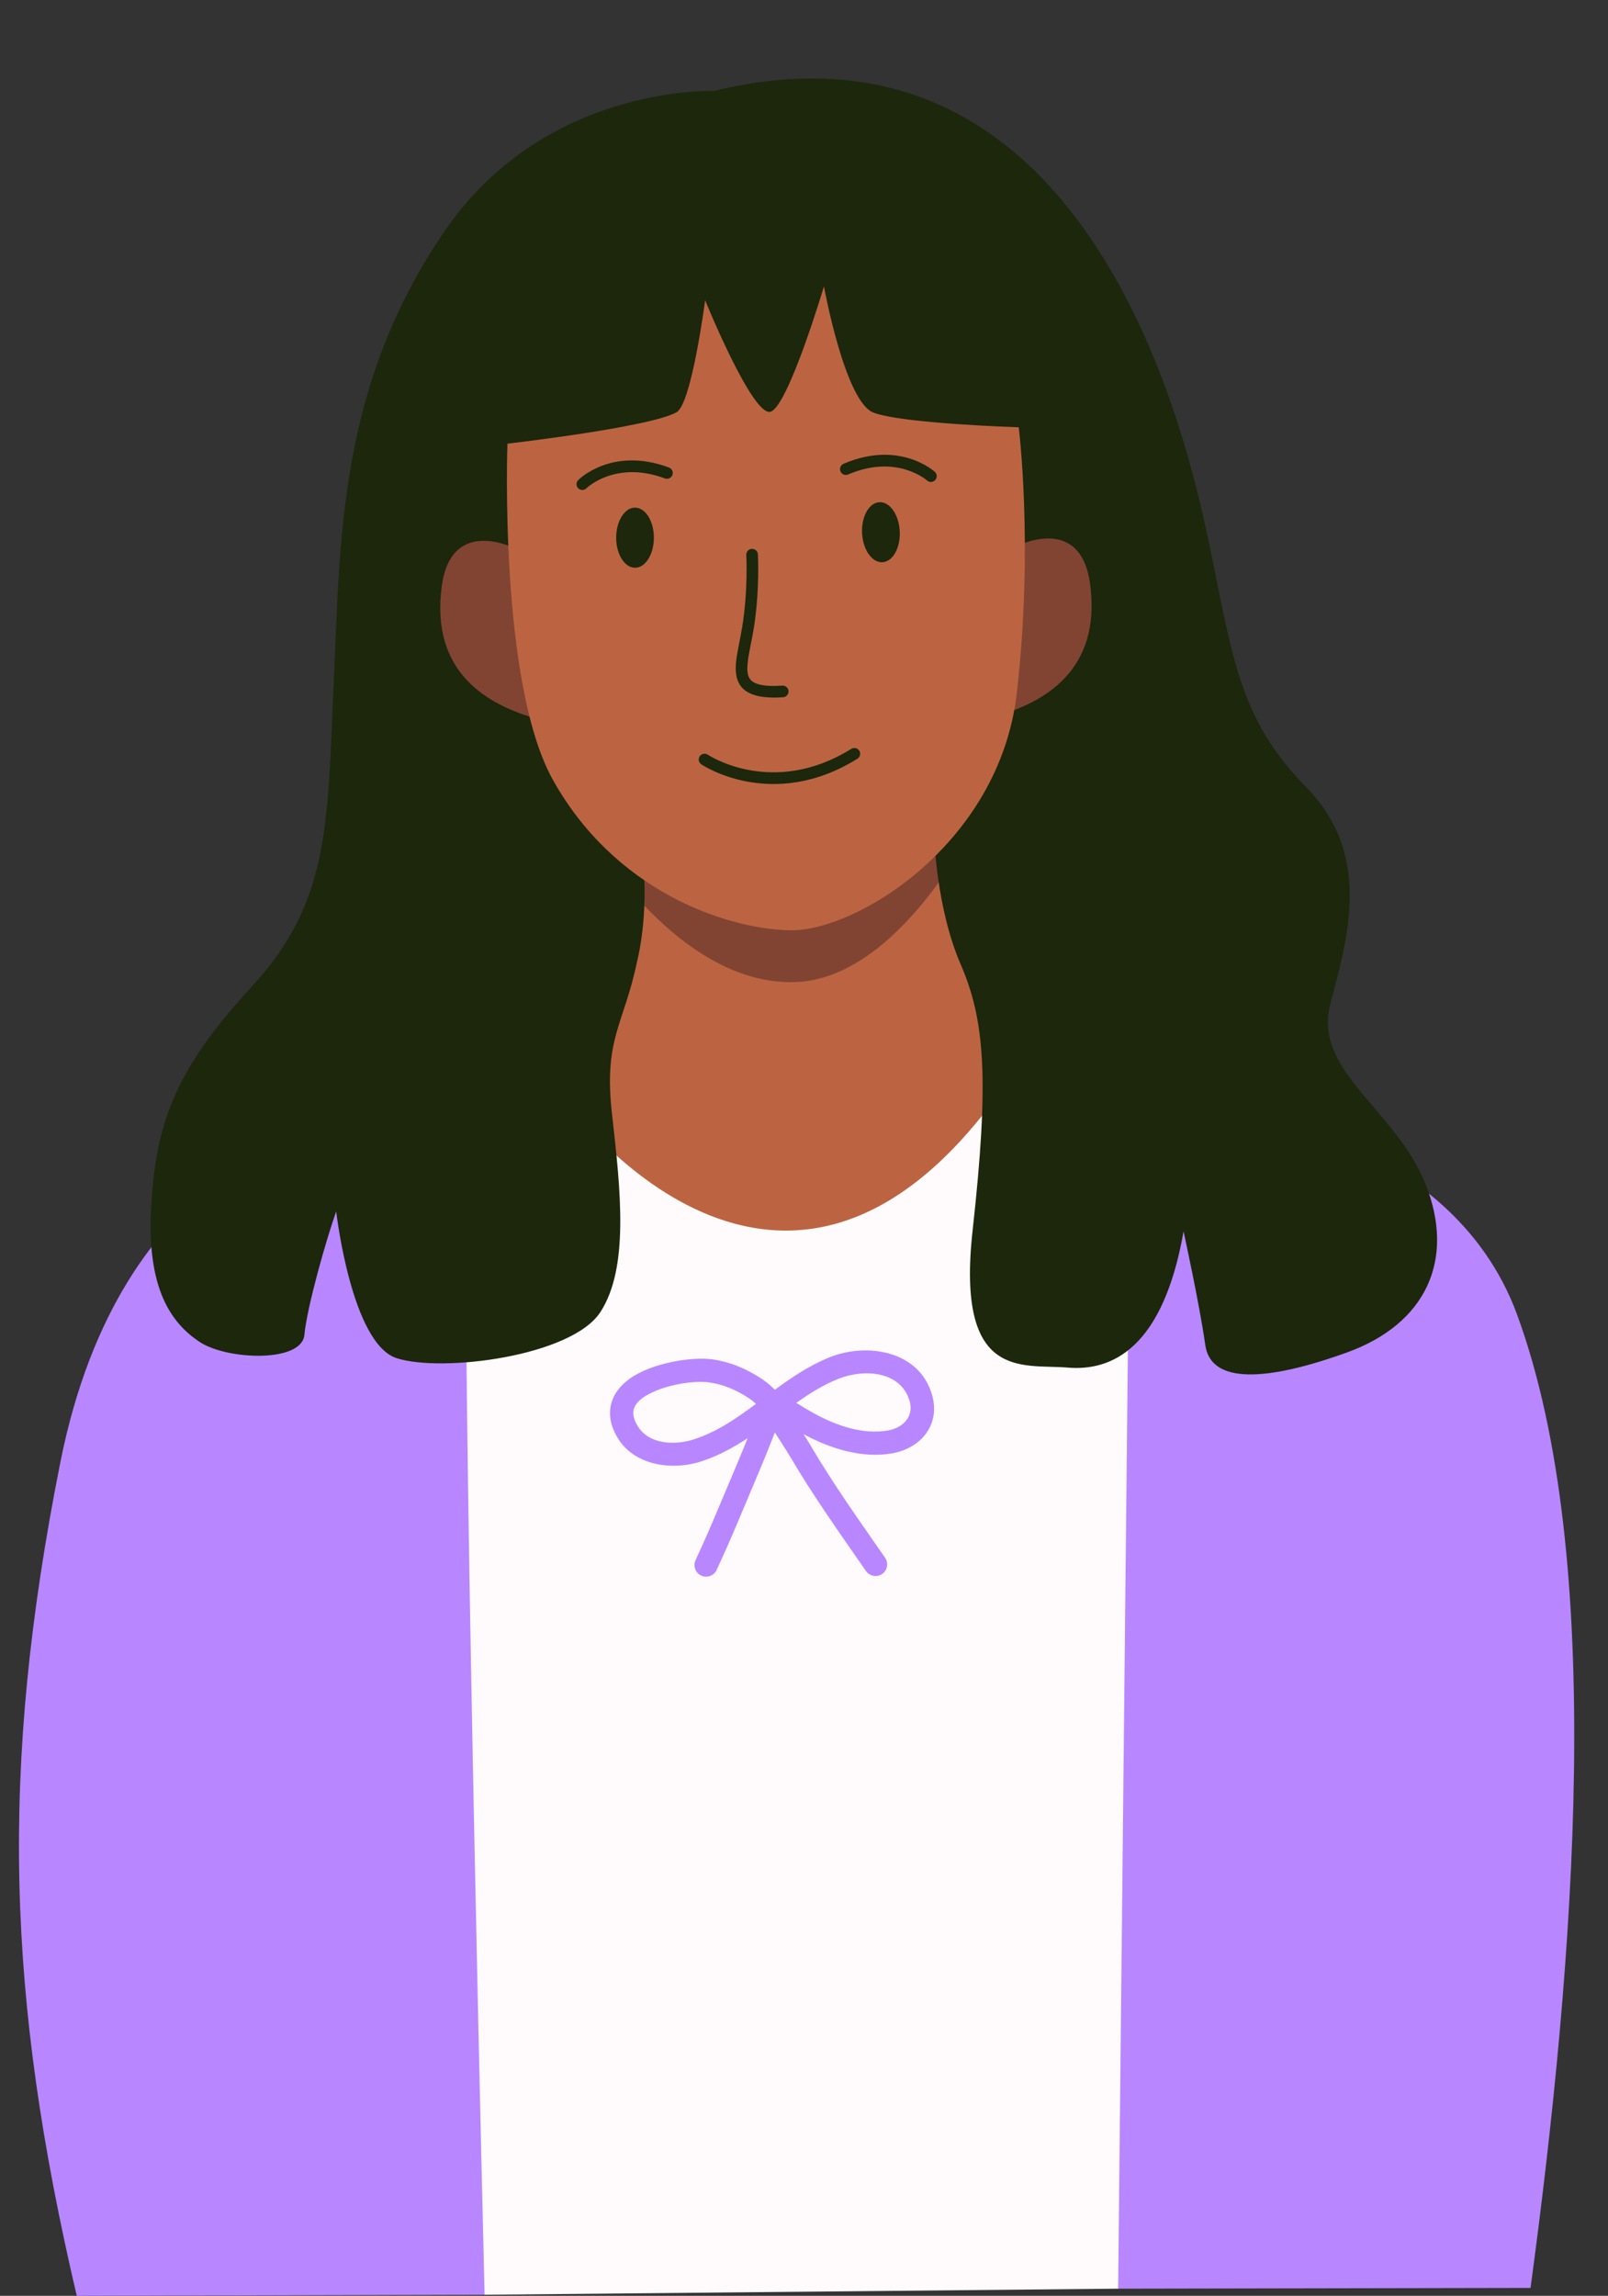
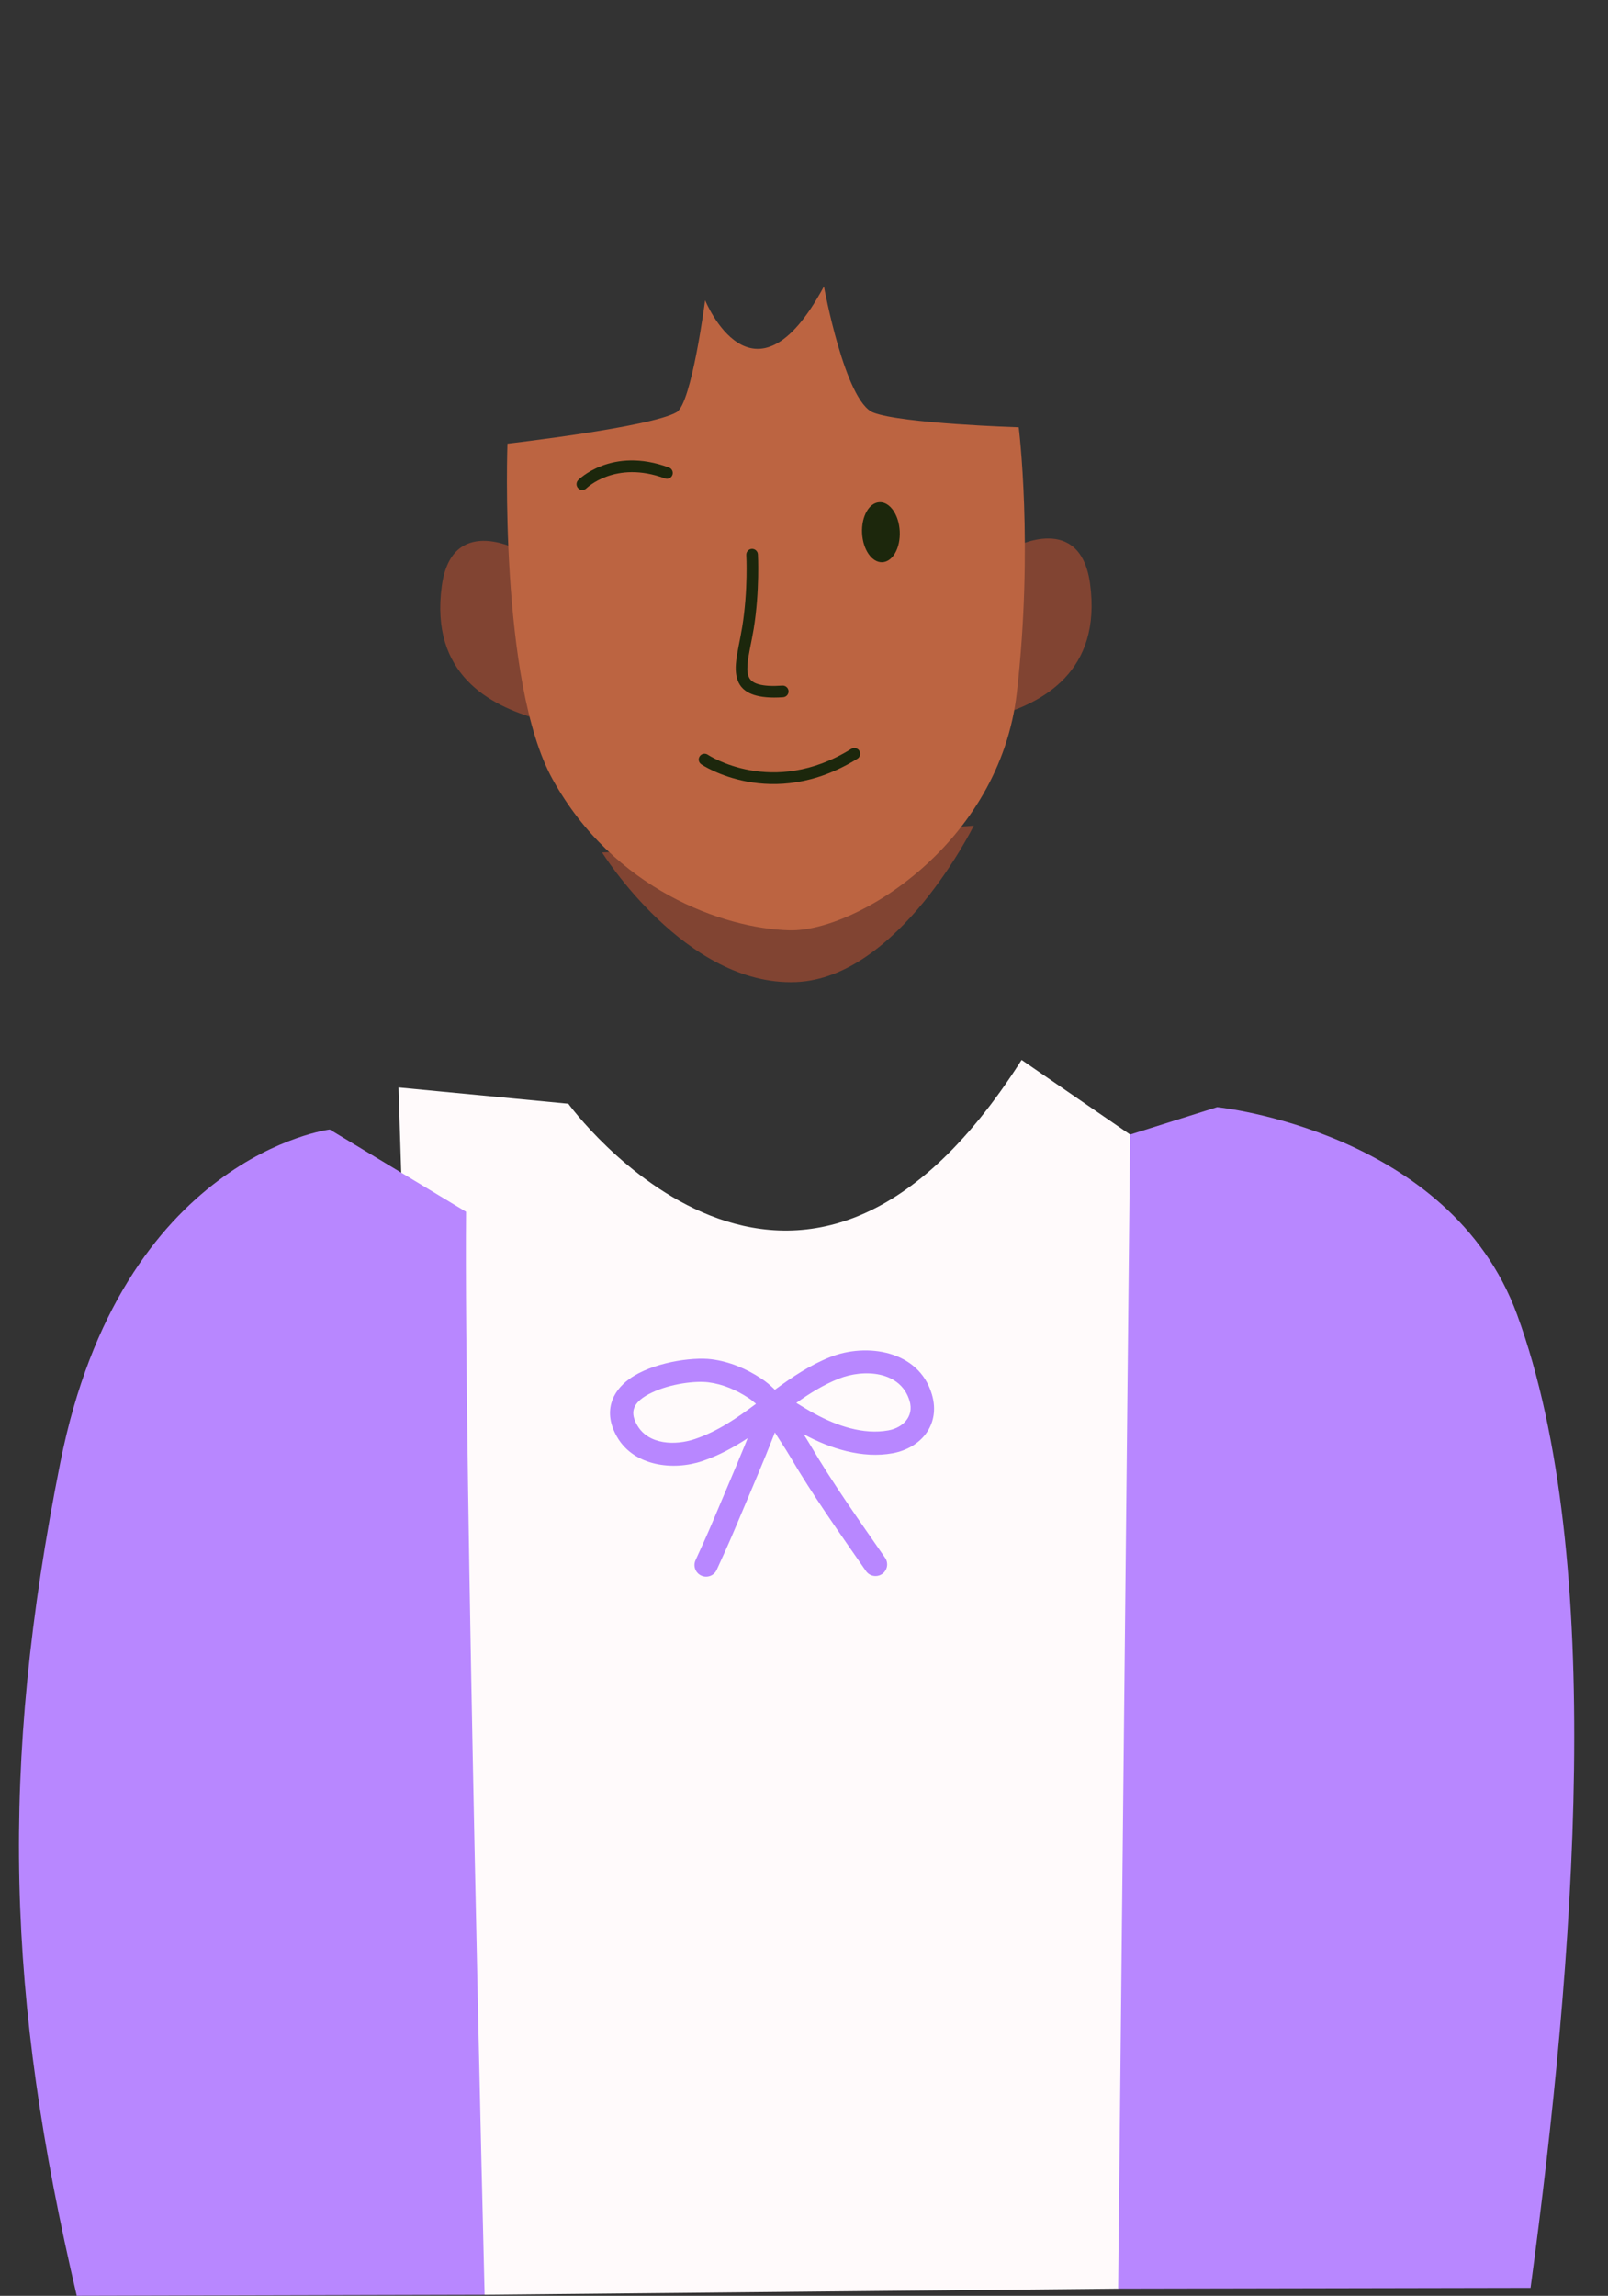
<svg xmlns="http://www.w3.org/2000/svg" clip-rule="evenodd" fill="#000000" fill-rule="evenodd" height="190" preserveAspectRatio="xMidYMid meet" stroke-linejoin="round" stroke-miterlimit="2" version="1" viewBox="-1.6 -6.5 133.1 190.0" width="133.1" zoomAndPan="magnify">
  <rect x="-1.6" y="-6.5" width="133.1" height="190.0" fill="#333333" stroke="none" />
  <g>
    <g>
      <path d="M0 0H800V400H0z" fill="none" transform="matrix(.731 0 0 1 -301.026 -4.284)" />
      <g id="change1_2">
-         <path d="M313.197,79.762L304.506,106.056L326.045,116.153L344.891,104.613L340.538,79.436L313.197,79.762Z" fill="#bc6441" transform="matrix(1.155 0 0 1.155 -314.014 -31.671)" />
-       </g>
+         </g>
      <g id="change2_1">
        <path d="M311.217,100.877C311.217,100.877 327.493,123.285 343.702,97.74L355.672,105.969L354.923,183.518L350.62,185.783L305.218,186.219L301.712,183.768L299.048,99.711L311.217,100.877Z" fill="#fffafb" transform="matrix(1.155 0 0 1.155 -314.014 -31.671)" />
      </g>
      <g fill="#b887ff" id="change3_2">
        <path d="M305.218,186.219C305.218,186.219 303.734,126.389 303.887,108.619L294.119,102.725C294.119,102.725 279.186,104.582 274.809,126.592C270.433,148.603 270.975,164.889 275.989,186.291L305.218,186.219Z" transform="matrix(1.155 0 0 1.155 -314.014 -31.671)" />
        <path d="M350.62,185.783L351.479,103.086L357.715,101.122C357.715,101.122 374.378,102.795 379.213,115.994C385.624,133.492 383.353,162.168 380.176,185.728L350.62,185.783Z" transform="matrix(1.155 0 0 1.155 -314.014 -31.671)" />
      </g>
      <g id="change3_1">
        <path d="M326.021,124.432C326.372,125.005 326.758,125.559 327.098,126.138C328.771,128.991 330.675,131.656 332.548,134.361C332.81,134.739 333.329,134.833 333.707,134.572C334.086,134.31 334.18,133.79 333.918,133.412C332.069,130.741 330.188,128.112 328.536,125.295C328.389,125.045 328.233,124.799 328.076,124.555C329.98,125.59 332.294,126.321 334.468,125.921C336.475,125.551 337.917,123.884 337.274,121.705C336.337,118.53 332.567,118 329.979,119.032C328.523,119.612 327.255,120.465 326.021,121.371L325.969,121.32C325.682,121.039 325.375,120.784 325.038,120.564C323.96,119.857 322.764,119.352 321.478,119.188C320.069,119.008 317.195,119.431 315.587,120.602C314.94,121.073 314.483,121.661 314.298,122.343C314.111,123.03 314.184,123.834 314.709,124.749C315.919,126.855 318.734,127.183 320.807,126.487C322,126.087 323.062,125.505 324.067,124.845C323.995,125.028 323.921,125.212 323.846,125.394C323.1,127.214 322.322,129.017 321.561,130.83C321.187,131.721 320.729,132.725 320.335,133.584C320.143,134.002 320.327,134.497 320.745,134.689C321.162,134.881 321.658,134.698 321.85,134.28C322.251,133.405 322.717,132.382 323.098,131.475C323.86,129.658 324.641,127.851 325.388,126.026C325.605,125.497 325.809,124.963 326.021,124.432ZM324.666,122.381C324.497,122.226 324.318,122.084 324.125,121.958C323.258,121.39 322.301,120.973 321.267,120.841C320.32,120.72 318.553,120.939 317.239,121.559C316.604,121.859 316.056,122.229 315.906,122.779C315.817,123.107 315.904,123.481 316.155,123.918C316.964,125.326 318.891,125.372 320.277,124.907C321.943,124.348 323.32,123.384 324.666,122.381ZM327.556,122.314C327.986,122.574 328.412,122.84 328.854,123.081C330.439,123.946 332.355,124.616 334.166,124.282C335.192,124.093 336.005,123.291 335.676,122.177C335.034,120.001 332.37,119.873 330.596,120.58C329.489,121.021 328.504,121.64 327.556,122.314Z" fill="#b887ff" transform="matrix(1.155 0 0 1.155 -314.014 -31.671)" />
      </g>
      <g id="change4_1">
        <path d="M313.636,82.873C313.636,82.873 319.618,92.478 327.534,92.16C334.9,91.864 340.274,80.955 340.274,80.955C340.274,80.955 314.622,82.873 313.636,82.873Z" fill="#814432" transform="matrix(1.155 0 0 1.155 -314.014 -31.671)" />
      </g>
      <g id="change5_1">
-         <path d="M321.647,28.313C321.647,28.313 309.521,27.827 302.321,38.397C294.714,49.567 294.868,60.421 294.389,71.137C293.948,81.006 294.083,86.489 288.487,92.538C282.891,98.586 281.635,102.524 281.319,108.352C281.003,114.181 282.786,116.6 284.769,117.929C286.751,119.258 292.114,119.445 292.301,117.446C292.487,115.448 293.88,110.562 294.582,108.593C294.582,108.593 295.664,118.071 298.921,119.112C302.178,120.154 311.45,118.978 313.513,115.809C315.577,112.639 314.972,107.107 314.35,101.635C313.728,96.162 315.21,95.238 316.152,90.648C316.152,90.648 317.02,87.423 316.539,83.068L337.448,81.862C337.448,81.862 337.595,86.87 339.334,90.887C341.073,94.904 341.392,99.113 340.19,109.968C338.988,120.822 343.806,119.508 346.991,119.783C350.176,120.058 353.84,118.401 355.308,110.023C355.308,110.023 356.462,115.281 356.863,118.156C357.263,121.031 361.358,120.745 367.024,118.699C372.689,116.653 374.794,112.053 372.665,106.675C370.535,101.297 364.576,98.535 365.818,93.766C367.061,88.997 368.893,83.068 364.051,78.146C359.209,73.224 358.809,68.668 357.117,60.637C355.425,52.605 348.329,21.812 321.647,28.313Z" fill="#1c270c" transform="matrix(1.155 0 0 1.155 -314.014 -31.671)" />
-       </g>
+         </g>
      <g>
        <g id="change4_3">
          <path d="M307.728,60.375C307.728,60.375 303.014,57.72 302.317,63.138C301.463,69.773 305.73,72.153 309.207,73.175L307.728,60.375Z" fill="#814432" transform="matrix(1.155 0 0 1.097 -314.208 -27.26)" />
        </g>
        <g id="change4_2">
          <path d="M307.728,60.375C307.728,60.375 303.014,57.72 302.317,63.138C301.463,69.773 305.73,72.153 309.207,73.175L307.728,60.375Z" fill="#814432" transform="matrix(-1.155 0 0 1.097 437.805 -27.454)" />
        </g>
      </g>
      <g id="change1_1">
-         <path d="M306.854,53.583C306.854,53.583 306.235,70.665 310.089,77.63C314.461,85.528 322.329,88.333 327.073,88.451C331.817,88.568 342.115,82.26 343.357,71.457C344.571,60.896 343.495,52.409 343.495,52.409C343.495,52.409 335.117,52.147 333.077,51.354C331.037,50.561 329.537,42.313 329.537,42.313C329.537,42.313 327.009,50.808 325.733,51.287C324.458,51.766 321.021,43.306 321.021,43.306C321.021,43.306 320.06,50.691 318.984,51.323C317.154,52.398 306.854,53.583 306.854,53.583Z" fill="#bc6441" transform="matrix(1.155 0 0 1.155 -314.014 -31.671)" />
+         <path d="M306.854,53.583C306.854,53.583 306.235,70.665 310.089,77.63C314.461,85.528 322.329,88.333 327.073,88.451C331.817,88.568 342.115,82.26 343.357,71.457C344.571,60.896 343.495,52.409 343.495,52.409C343.495,52.409 335.117,52.147 333.077,51.354C331.037,50.561 329.537,42.313 329.537,42.313C324.458,51.766 321.021,43.306 321.021,43.306C321.021,43.306 320.06,50.691 318.984,51.323C317.154,52.398 306.854,53.583 306.854,53.583Z" fill="#bc6441" transform="matrix(1.155 0 0 1.155 -314.014 -31.671)" />
      </g>
      <g fill="#1c270c" id="change5_5">
        <path d="M323.972,61.561C323.972,61.561 324.11,64.065 323.678,66.724C323.518,67.711 323.28,68.621 323.226,69.369C323.184,69.962 323.259,70.466 323.509,70.858C323.904,71.478 324.784,71.878 326.612,71.752C326.841,71.736 327.015,71.536 326.999,71.307C326.983,71.078 326.784,70.904 326.554,70.92C325.82,70.971 325.27,70.94 324.865,70.827C324.548,70.739 324.336,70.605 324.212,70.41C324.048,70.153 324.03,69.817 324.058,69.428C324.11,68.701 324.345,67.817 324.501,66.857C324.948,64.107 324.804,61.514 324.804,61.514C324.791,61.285 324.594,61.109 324.364,61.121C324.135,61.134 323.959,61.331 323.972,61.561Z" transform="matrix(1.155 0 0 1.155 -314.014 -31.671)" />
        <path d="M320.747,76.56C320.747,76.56 325.777,79.988 331.936,76.158C332.131,76.037 332.191,75.78 332.07,75.585C331.948,75.389 331.691,75.329 331.496,75.451C325.835,78.971 321.213,75.87 321.213,75.87C321.023,75.741 320.764,75.791 320.635,75.981C320.506,76.172 320.556,76.431 320.747,76.56Z" transform="matrix(1.155 0 0 1.155 -314.014 -31.671)" />
      </g>
      <g transform="matrix(1.155 0 0 1.155 -314.014 -31.671)">
        <g id="change5_3">
          <path d="M312.517,56.778C312.517,56.778 314.579,54.748 318.14,56.073C318.356,56.154 318.596,56.044 318.676,55.828C318.756,55.613 318.646,55.373 318.431,55.292C314.304,53.757 311.926,56.191 311.926,56.191C311.764,56.354 311.765,56.618 311.928,56.78C312.091,56.942 312.355,56.942 312.517,56.778Z" fill="#1c270c" />
        </g>
        <g id="change5_6">
-           <path d="M311.926,56.191C311.926,56.191 314.304,53.757 318.431,55.292C318.646,55.373 318.756,55.613 318.676,55.828C318.596,56.044 318.356,56.154 318.14,56.073C314.579,54.748 312.517,56.778 312.517,56.778C312.355,56.942 312.091,56.942 311.928,56.78C311.765,56.618 311.764,56.354 311.926,56.191Z" fill="#1c270c" transform="scale(-1 1) rotate(2.821 -.83 -13131.228)" />
-         </g>
+           </g>
        <g id="change5_4">
-           <ellipse cx="315.998" cy="60.32" fill="#1c270c" rx="1.351" ry="2.153" />
-         </g>
+           </g>
        <g id="change5_2" transform="scale(-1 1) rotate(2.821 -.83 -13131.228)">
          <ellipse cx="315.998" cy="60.32" fill="#1c270c" rx="1.351" ry="2.153" />
        </g>
      </g>
    </g>
  </g>
</svg>